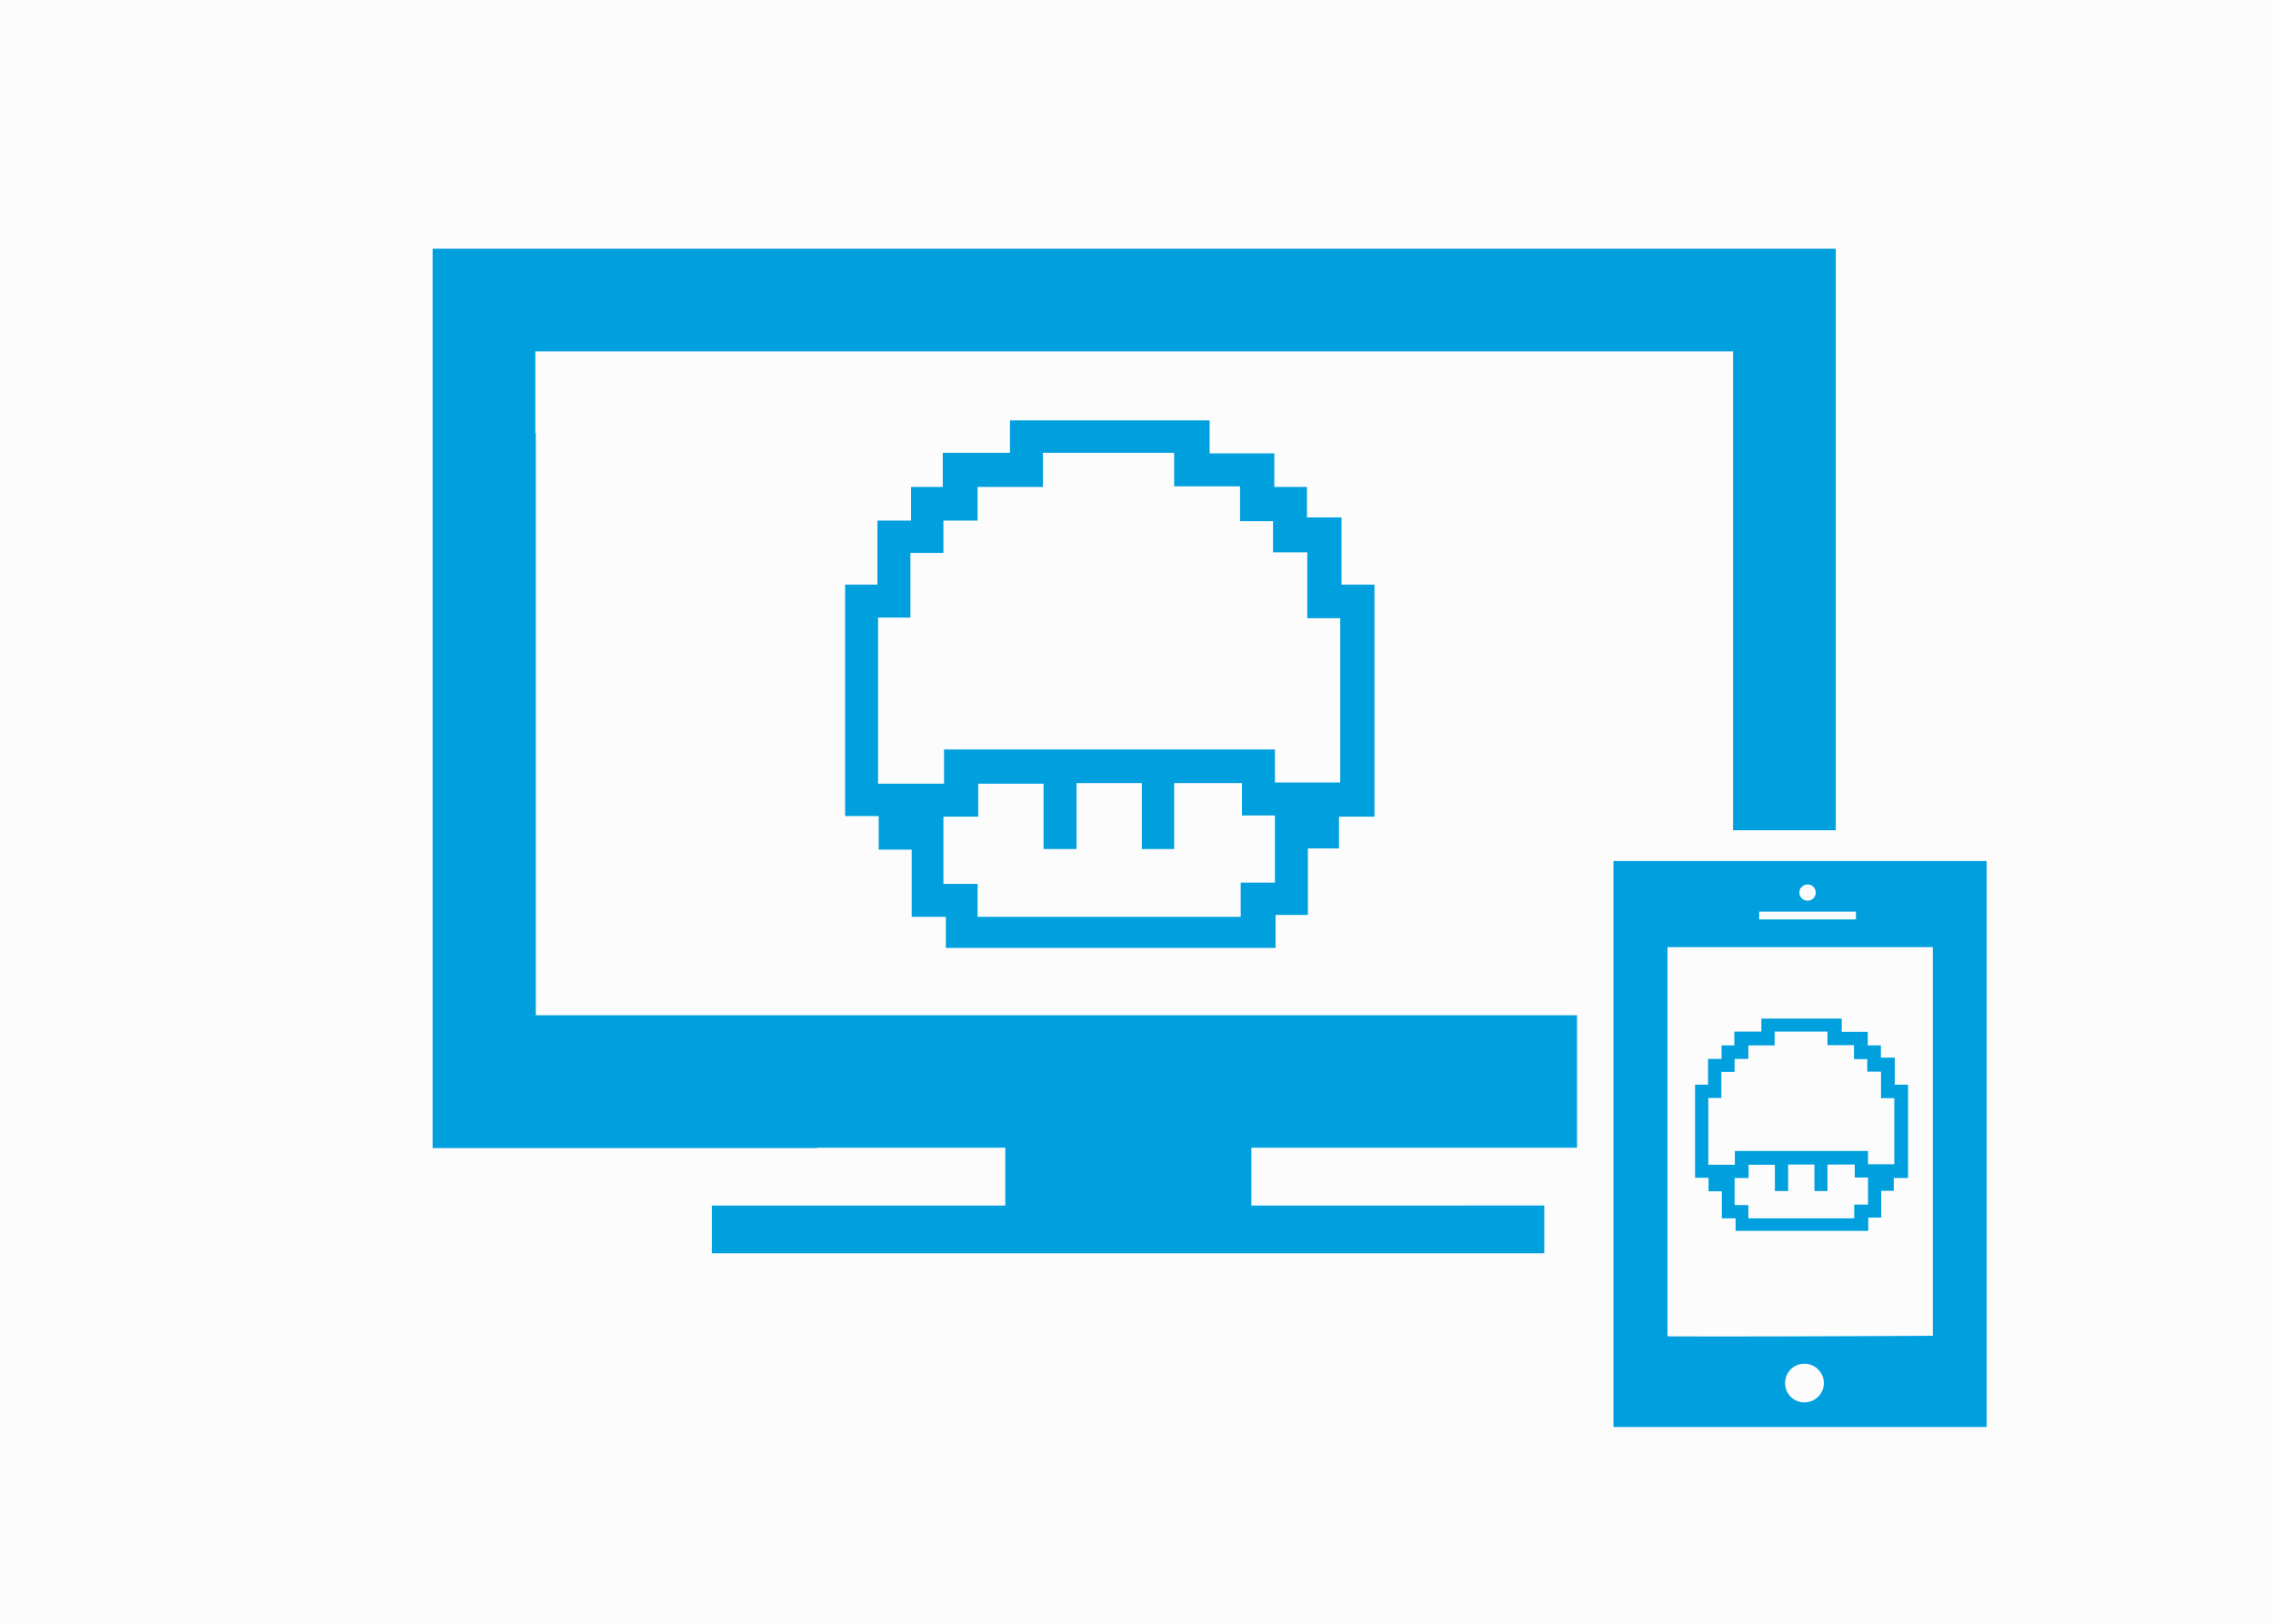
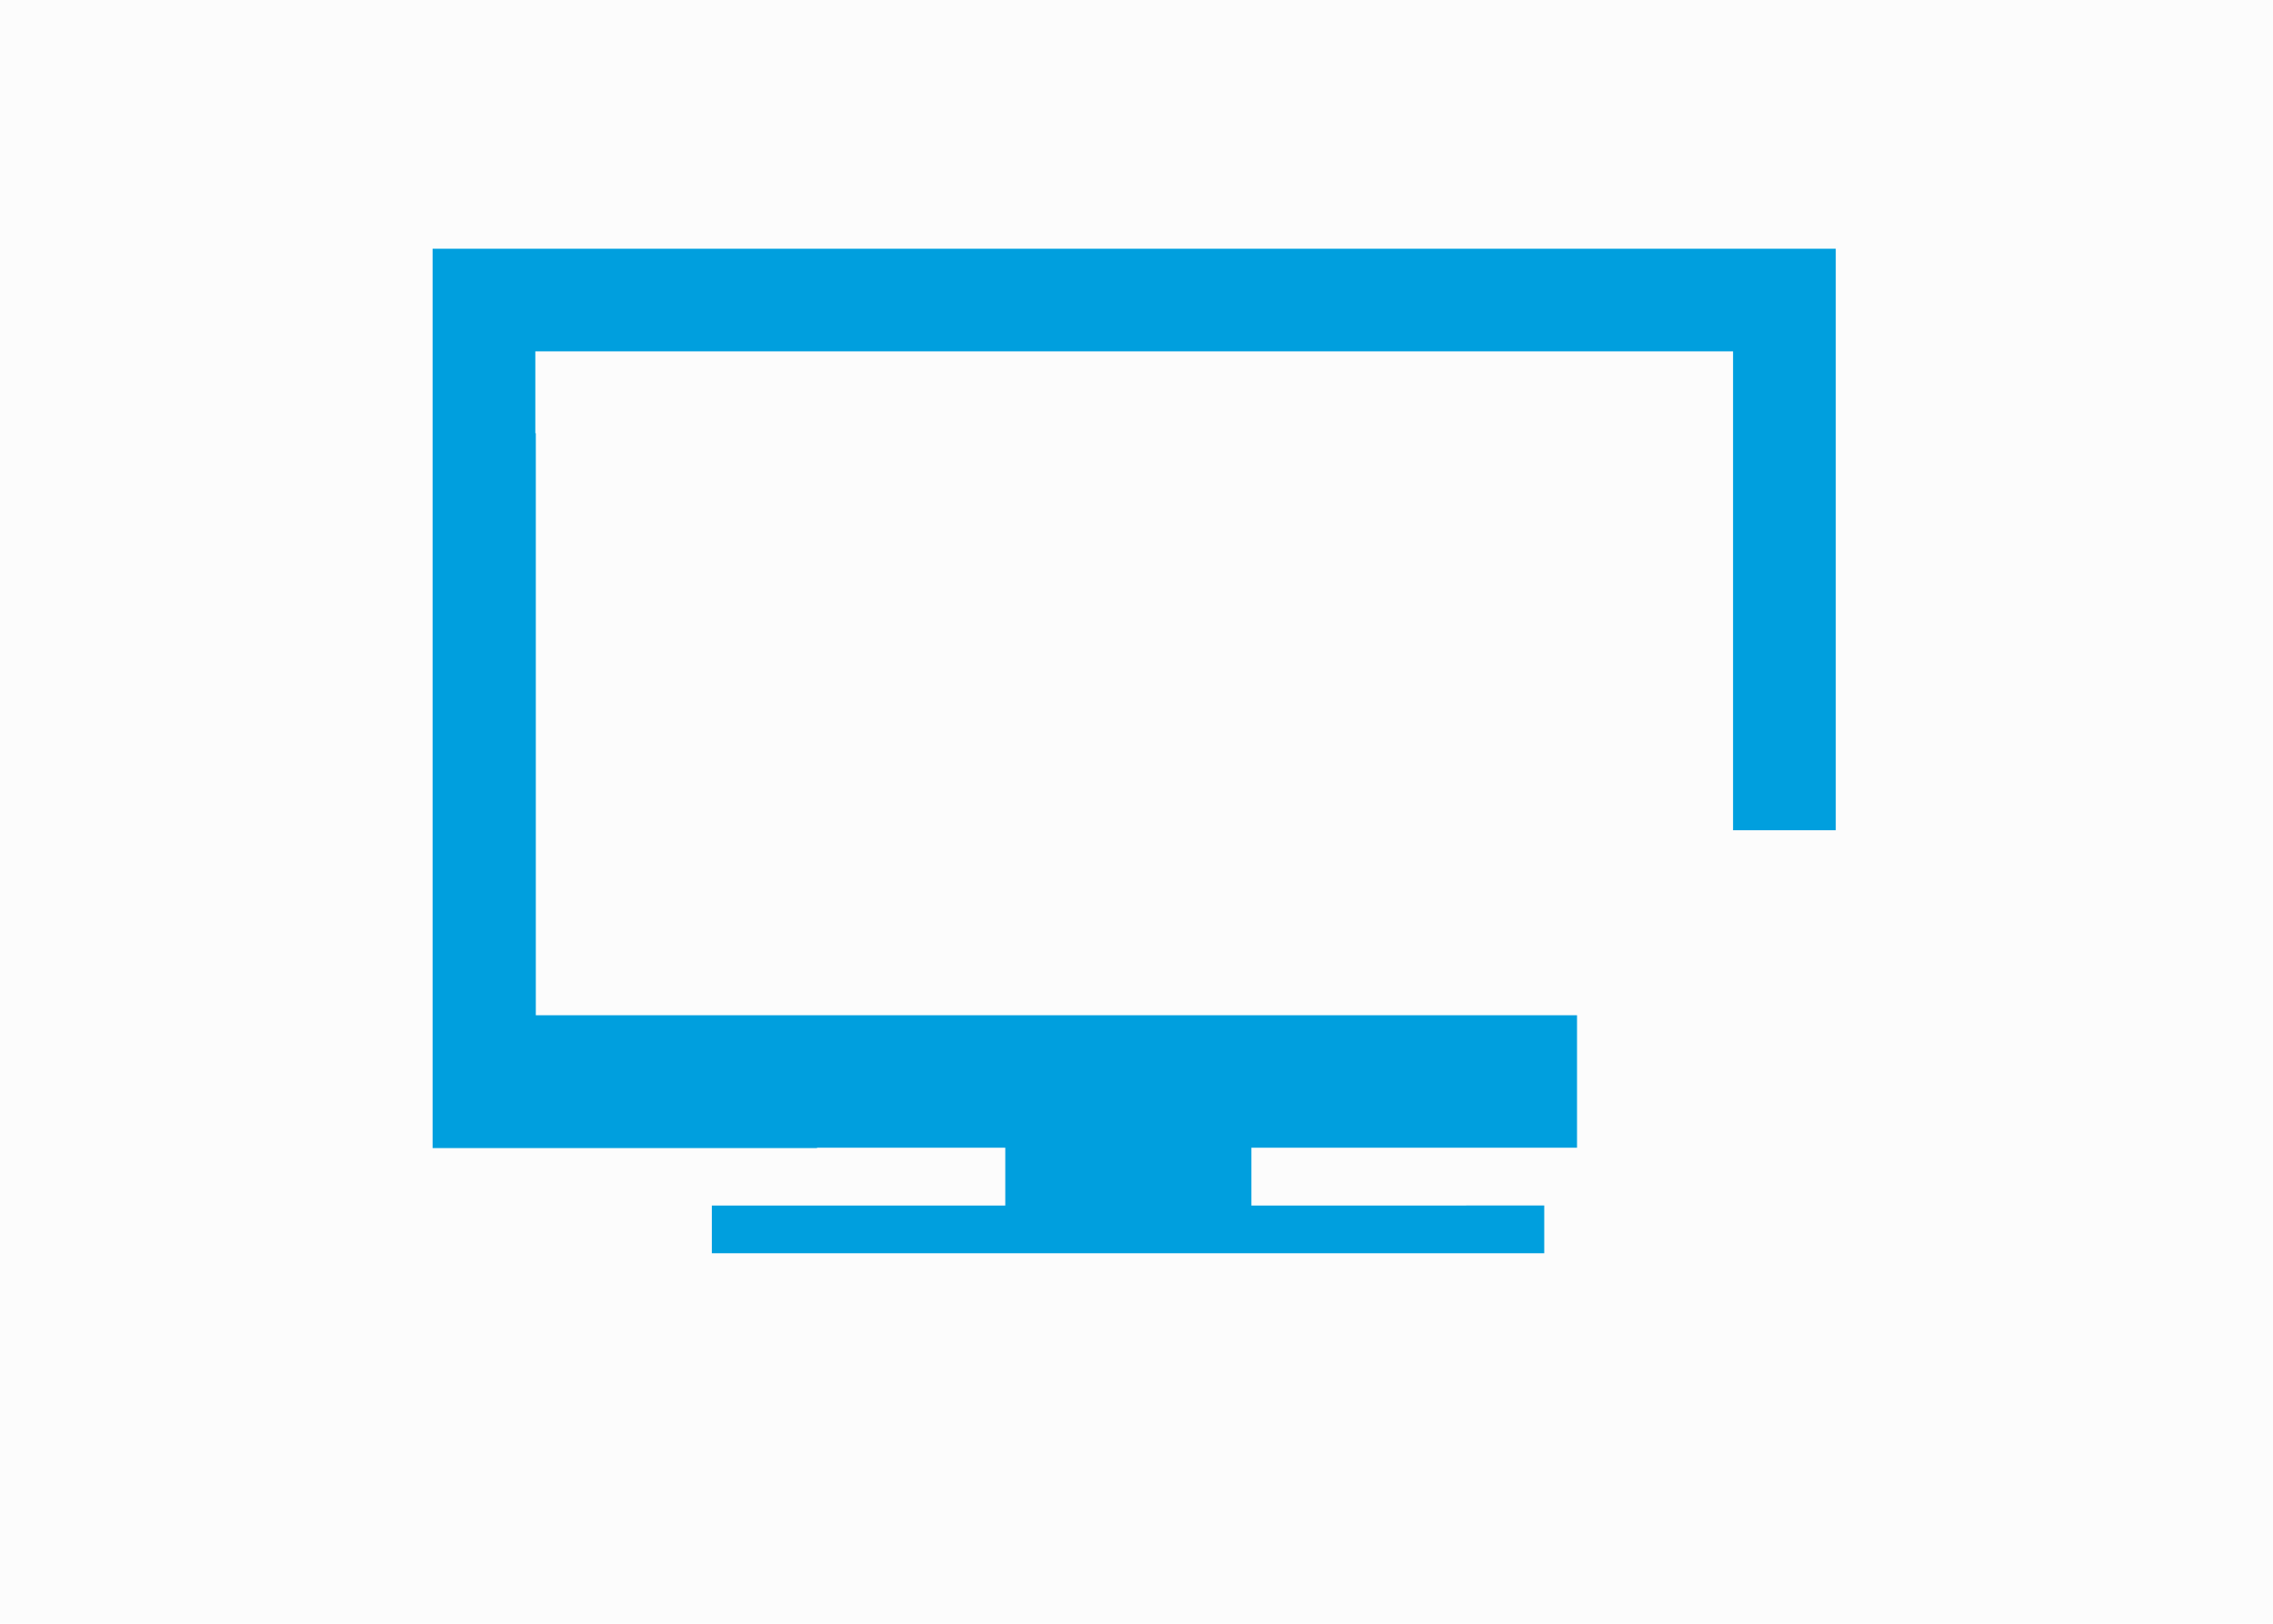
<svg xmlns="http://www.w3.org/2000/svg" width="140" height="100" viewBox="0 0 140 100">
  <g fill="none" fill-rule="evenodd">
    <path fill="#FCFCFC" d="M0 100h140V0H0z" />
    <g fill="#009FDE">
-       <path d="M119.048 82.264c-5.38.035-13.668.058-16.344.035V58.33h16.344v23.933zm-7.91 4.105a1.182 1.182 0 0 1-1.188-1.188c0-.665.523-1.194 1.188-1.194.656 0 1.198.53 1.198 1.195 0 .656-.542 1.186-1.198 1.186zm-2.784-29.745h5.957v-.477h-5.957v.477zm2.982-2.153a.5.5 0 1 1 0 1 .508.508 0 0 1-.508-.5c0-.278.233-.5.508-.5zm-11.961 33.41h22.99V53.029h-22.99V87.88z" />
      <path d="M46.44 62.527H33.002v-35.85h-.03v-5.038h73.771V51.13h6.326V15.316H26.645v55.388h23.678v-.022h11.595v3.562H43.844v2.939h51.27v-2.94H77.075v-3.561h20.058v-8.155h-46.81z" />
-       <path d="M82.549 48.188h-4.022v-2.03H58.145v2.107h-4.062V38.036h1.992v-3.985h2.032V32.06h2.106V29.99h4.024v-2.107h8.083v2.07h4.06v2.144h2.03v1.916h2.109v4.061h2.03v10.114zm-4.022 6.168h-2.108v2.108H60.213v-2.03h-2.106v-4.139h2.145v-2.03h4.023v4.023h2.03v-4.06h4.023v4.06h1.992v-4.06h4.176v1.991h2.03v4.137zm4.099-18.35v-4.139h-2.127V29.99h-2.011v-2.069h-3.984v-2.03H62.206v1.992h-4.138v2.107h-1.954v2.07h-2.07v3.945h-1.991v14.252h2.068v2.07h2.032v4.137h2.106v1.915h20.306v-2.03h1.992V52.25h1.916v-1.955h2.183v-14.29h-2.03zM116.674 71.703h-1.62v-.817h-8.2v.848h-1.635v-4.116h.802v-1.603h.817v-.802h.848v-.833h1.619v-.848h3.253v.833h1.634v.863h.817V66h.848v1.634h.817v4.07zm-1.62 2.482h-.847v.848h-6.521v-.817h-.848v-1.665h.863v-.817h1.619v1.62h.817v-1.635h1.619v1.635h.802v-1.635h1.68v.802h.817v1.664zm1.65-7.384v-1.665h-.855v-.756h-.81v-.832h-1.602v-.818h-4.95v.802h-1.665v.848h-.786v.833h-.832v1.588h-.801v5.735h.832v.832h.817v1.665h.848v.771h8.17v-.817h.802v-1.65h.77v-.786h.88v-5.75h-.817z" />
    </g>
  </g>
</svg>